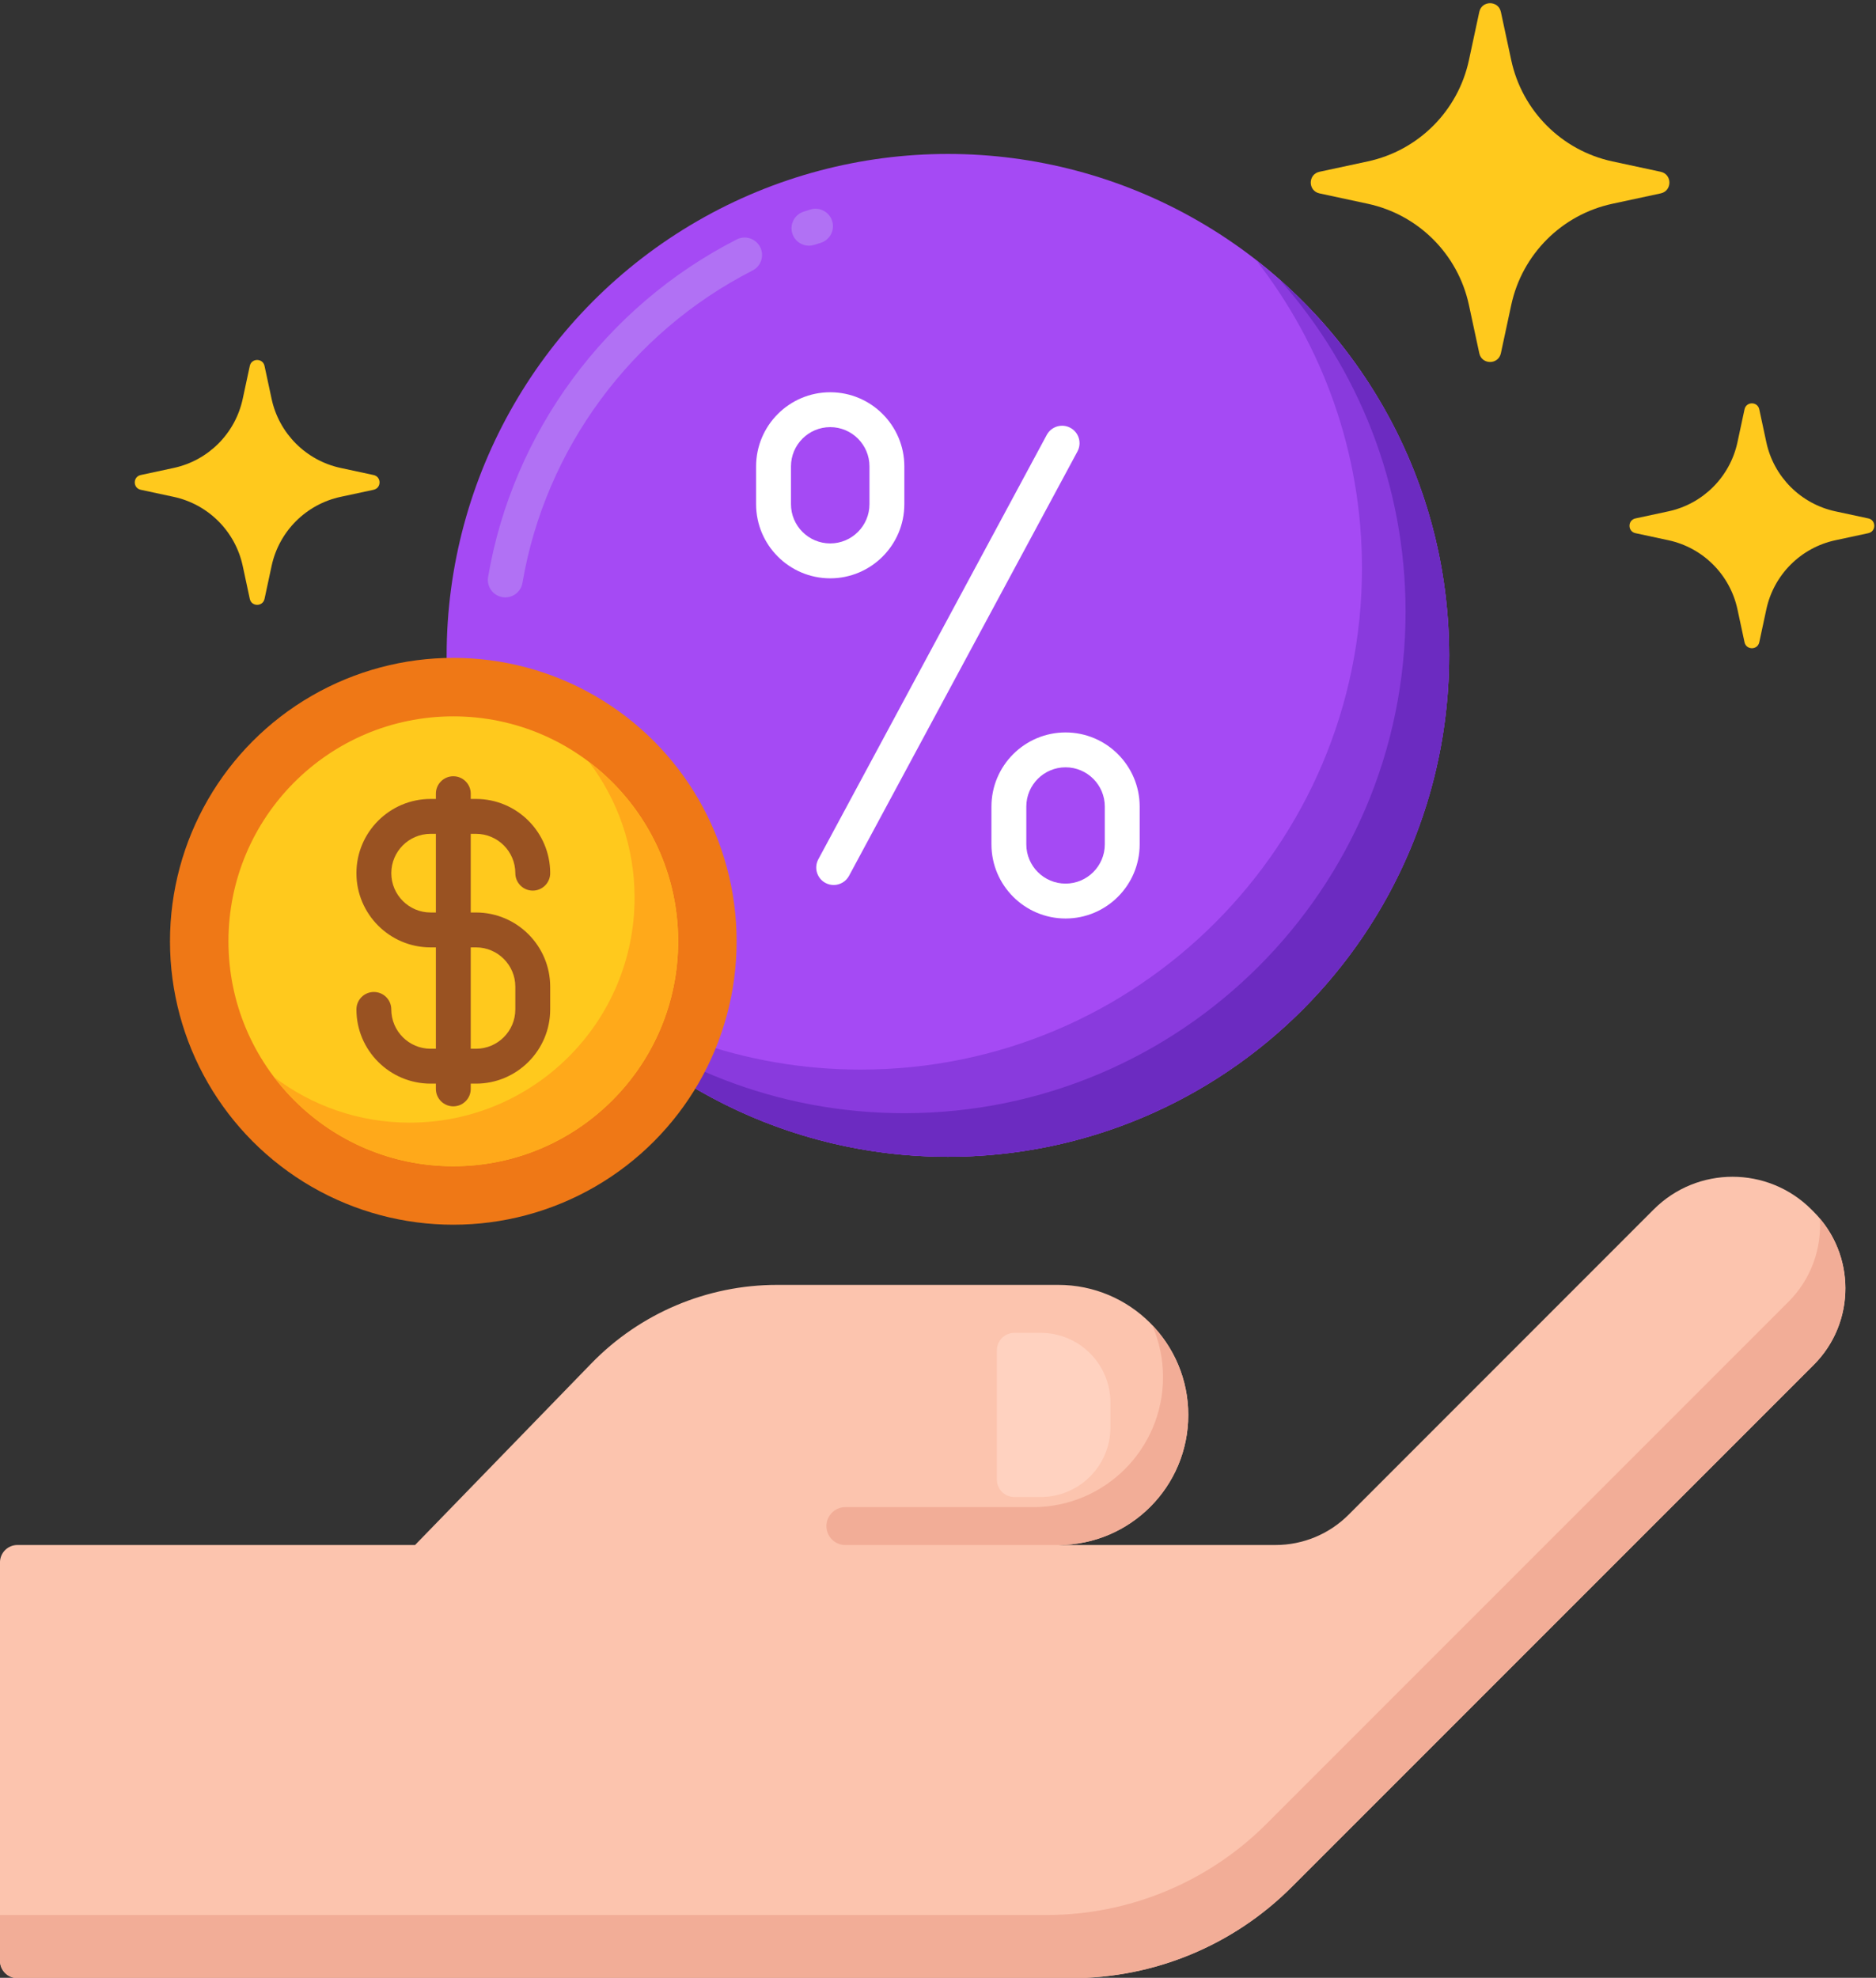
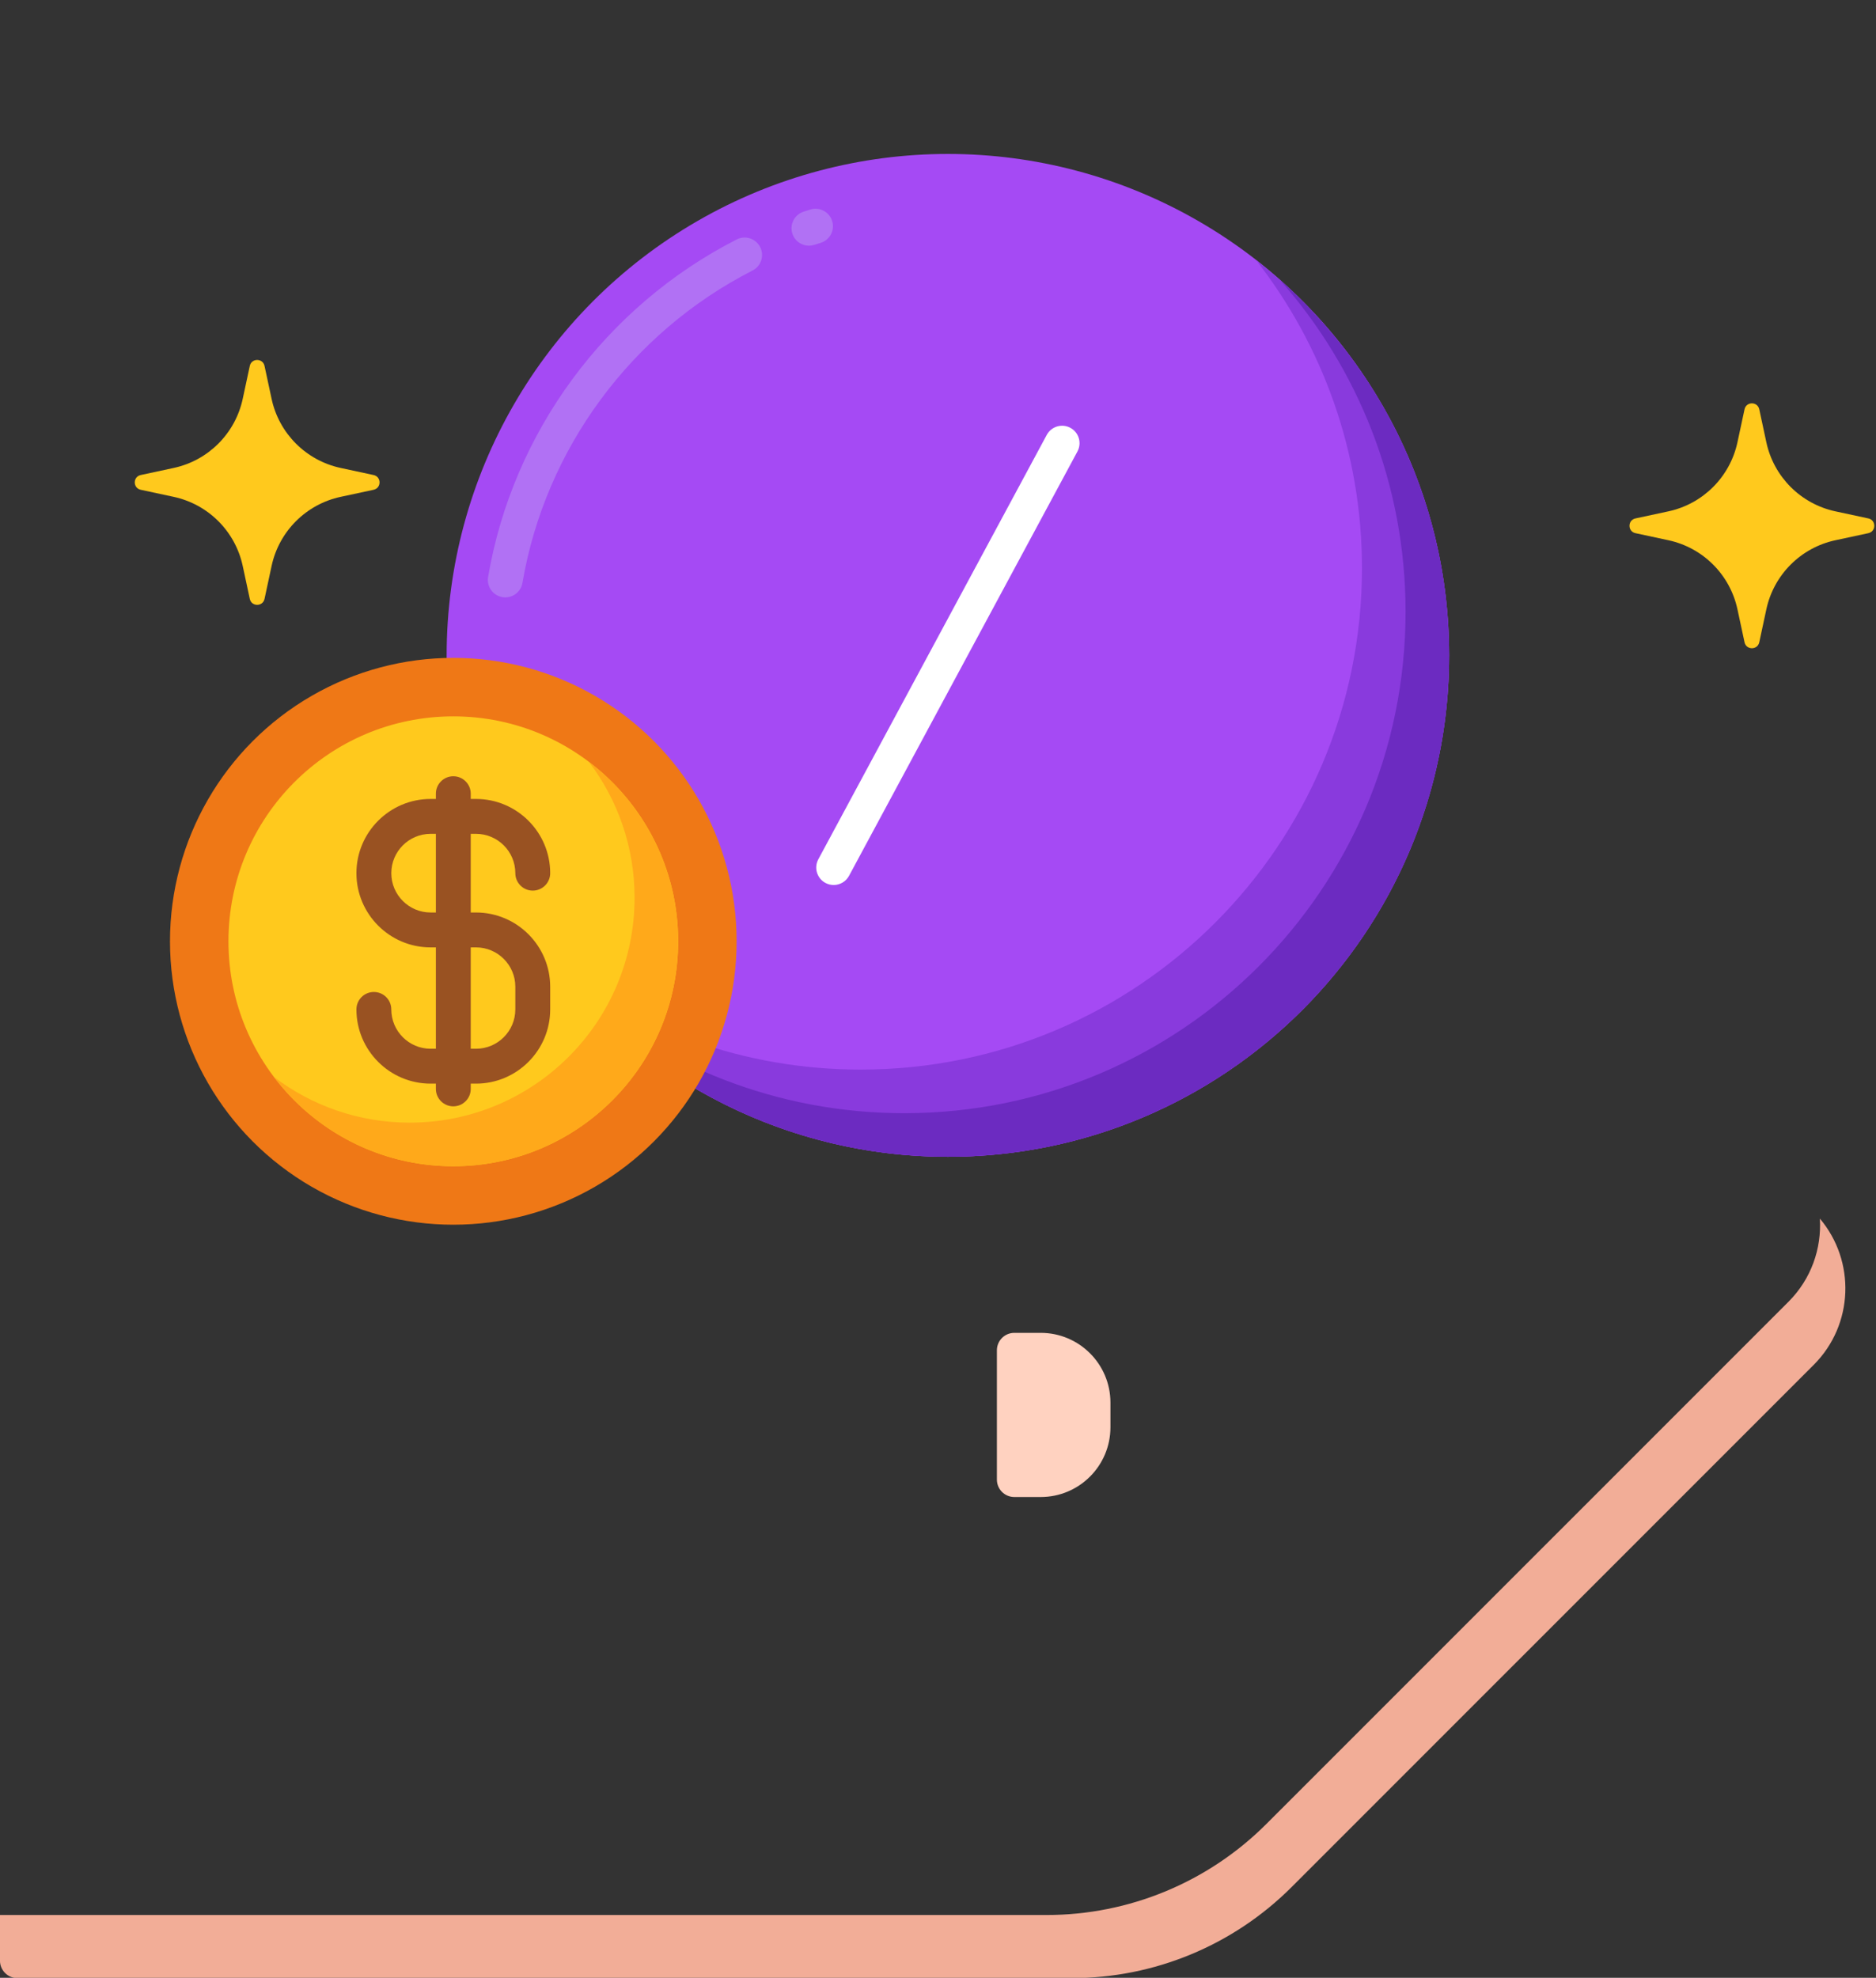
<svg xmlns="http://www.w3.org/2000/svg" height="226.8" preserveAspectRatio="xMidYMid meet" version="1.0" viewBox="20.5 14.4 215.2 226.8" width="215.2" zoomAndPan="magnify">
  <rect x="20.5" y="14.4" width="215.2" height="226.8" fill="#333333" stroke="none" />
  <g>
    <g>
      <g>
        <g>
          <g>
            <g>
              <g>
-                 <path d="M228.557,153.36c-0.09-0.09-0.181-0.181-0.271-0.271c-4.995-4.995-13.09-4.999-18.084-0.002 c-10.622,10.627-27.725,27.73-35.009,35.015c-2.219,2.219-5.229,3.466-8.367,3.466l-24.853,0 c8.201-0.043,14.838-6.701,14.838-14.912l0,0c0-8.238-6.678-14.916-14.916-14.916h-32.256c-8.029,0-15.715,3.25-21.309,9.01 l-20.218,20.819H22.497c-1.105,0-2,0.895-2,2v45.667c0,1.105,0.895,2,2,2h120.959c9.454,0,18.52-3.755,25.206-10.439 l59.893-59.883C233.403,166.065,233.404,158.207,228.557,153.36z" fill="#FCC4AE" />
-               </g>
+                 </g>
            </g>
            <g>
              <g>
                <path d="M229.261,154.138c0.209,3.425-0.983,6.919-3.6,9.537l-59.894,59.883 c-6.685,6.684-15.752,10.439-25.205,10.439H20.497v5.236c0,1.105,0.895,2,2,2h120.959c9.454,0,18.52-3.755,25.206-10.439 l59.893-59.883C233.152,166.315,233.382,159.014,229.261,154.138z" fill="#F2AD97" />
              </g>
            </g>
            <g>
              <g>
-                 <path d="M141.892,191.57l-24.422,0c-1.199,0-2.171-0.972-2.171-2.171l0,0c0-1.199,0.972-2.171,2.171-2.171 l21.528,0c8.238,0,14.916-6.678,14.916-14.916v0c0-2.116-0.447-4.125-1.241-5.949c2.556,2.677,4.135,6.296,4.135,10.291v0 C156.808,184.892,150.13,191.57,141.892,191.57z" fill="#F2AD97" />
-               </g>
+                 </g>
            </g>
            <g>
              <g>
                <path d="M136.856,186.066h3.025c4.418,0,8-3.582,8-8v-2.825c0-4.418-3.582-8-8-8l-3.025,0 c-1.105,0-2,0.895-2,2v14.825C134.856,185.171,135.751,186.066,136.856,186.066z" fill="#FFD2C0" />
              </g>
            </g>
          </g>
        </g>
      </g>
    </g>
    <g>
      <g>
        <circle cx="129.235" cy="89.553" fill="#A54AF4" r="57.5" />
      </g>
    </g>
    <g>
      <g>
        <path d="M78.464,82.902c-0.111,0-0.224-0.009-0.337-0.029c-1.089-0.185-1.821-1.218-1.637-2.307 C79.305,64,89.965,49.53,105.009,41.858c0.984-0.501,2.189-0.11,2.689,0.873c0.502,0.984,0.111,2.188-0.873,2.69 c-13.922,7.1-23.788,20.489-26.392,35.815C80.268,82.212,79.422,82.902,78.464,82.902z M113.297,42.577 c-0.843,0-1.626-0.536-1.901-1.38c-0.343-1.05,0.231-2.179,1.281-2.521c0.26-0.085,0.521-0.167,0.781-0.248 c1.048-0.328,2.175,0.264,2.502,1.32c0.326,1.055-0.265,2.175-1.32,2.501c-0.241,0.075-0.482,0.151-0.723,0.229 C113.711,42.545,113.502,42.577,113.297,42.577z" fill="#B171F4" />
      </g>
    </g>
    <g>
      <g>
        <path d="M164.575,44.213c7.612,9.752,12.16,22.011,12.16,35.34c0,31.757-25.744,57.5-57.5,57.5 c-13.329,0-25.589-4.548-35.34-12.16c10.523,13.481,26.913,22.16,45.34,22.16c31.756,0,57.5-25.743,57.5-57.5 C186.735,71.126,178.056,54.736,164.575,44.213z" fill="#893ADD" />
      </g>
    </g>
    <g>
      <g>
        <path d="M167.308,46.48c8.972,10.142,14.427,23.467,14.427,38.073c0,31.757-25.744,57.5-57.5,57.5 c-14.606,0-27.931-5.456-38.073-14.427c10.535,11.91,25.922,19.427,43.073,19.427c31.756,0,57.5-25.743,57.5-57.5 C186.735,72.403,179.217,57.016,167.308,46.48z" fill="#6C2BC1" />
      </g>
    </g>
    <g>
      <g>
        <path d="M50.845,56.361l0.811,3.778c0.852,3.969,3.953,7.069,7.922,7.922l3.778,0.811 c0.911,0.196,0.911,1.495,0,1.691l-3.778,0.811c-3.969,0.852-7.069,3.953-7.922,7.922l-0.811,3.778 c-0.196,0.911-1.495,0.911-1.691,0l-0.811-3.778c-0.852-3.969-3.953-7.069-7.922-7.922l-3.778-0.811 c-0.911-0.196-0.911-1.495,0-1.691l3.778-0.811c3.969-0.852,7.069-3.953,7.922-7.922l0.811-3.778 C49.35,55.451,50.649,55.451,50.845,56.361z" fill="#FFC91D" />
      </g>
    </g>
    <g>
      <g>
        <path d="M222.31,61.337l0.811,3.778c0.852,3.969,3.953,7.069,7.922,7.922l3.778,0.811 c0.911,0.196,0.911,1.495,0,1.691l-3.778,0.811c-3.969,0.852-7.069,3.953-7.922,7.922l-0.811,3.778 c-0.196,0.911-1.495,0.911-1.691,0l-0.811-3.778c-0.852-3.969-3.953-7.069-7.922-7.922l-3.778-0.811 c-0.911-0.196-0.911-1.495,0-1.691l3.778-0.811c3.969-0.852,7.069-3.953,7.922-7.922l0.811-3.778 C220.814,60.426,222.114,60.426,222.31,61.337z" fill="#FFC91D" />
      </g>
    </g>
    <g>
      <g>
-         <path d="M192.669,15.767l1.189,5.535c1.249,5.816,5.792,10.359,11.608,11.608l5.535,1.189 c1.335,0.287,1.335,2.191,0,2.477l-5.535,1.189c-5.816,1.249-10.359,5.792-11.608,11.608l-1.189,5.535 c-0.287,1.335-2.191,1.335-2.477,0l-1.189-5.535c-1.249-5.816-5.792-10.359-11.608-11.608l-5.535-1.189 c-1.335-0.287-1.335-2.191,0-2.477l5.535-1.189c5.816-1.249,10.359-5.792,11.608-11.608l1.189-5.535 C190.479,14.433,192.383,14.433,192.669,15.767z" fill="#FFC91D" />
-       </g>
+         </g>
    </g>
    <g>
      <g>
        <g>
          <circle cx="72.5" cy="122.34" fill="#EF7816" r="32.5" />
        </g>
      </g>
      <g>
        <g>
          <circle cx="72.5" cy="122.34" fill="#FFC91D" r="25.794" />
        </g>
      </g>
      <g>
        <g>
          <path d="M88.065,101.775c3.28,4.326,5.228,9.718,5.228,15.565c0,14.245-11.548,25.794-25.794,25.794 c-5.848,0-11.239-1.949-15.565-5.229c4.71,6.213,12.168,10.229,20.565,10.229c14.245,0,25.794-11.548,25.794-25.794 C98.293,113.942,94.278,106.485,88.065,101.775z" fill="#FFA91A" />
        </g>
      </g>
      <g>
        <path d="M75.104,119.038H74.5v-9.02h0.604c2.486,0,4.51,2.023,4.51,4.51c0,1.104,0.896,2,2,2s2-0.896,2-2 c0-4.692-3.817-8.51-8.51-8.51H74.5v-0.604c0-1.104-0.896-2-2-2s-2,0.896-2,2v0.604h-0.604c-4.692,0-8.51,3.817-8.51,8.51 s3.817,8.51,8.51,8.51H70.5v11.624h-0.604c-2.486,0-4.51-2.023-4.51-4.51c0-1.104-0.896-2-2-2s-2,0.896-2,2 c0,4.692,3.817,8.51,8.51,8.51H70.5v0.604c0,1.104,0.896,2,2,2s2-0.896,2-2v-0.604h0.604c4.692,0,8.51-3.817,8.51-8.51v-2.604 C83.613,122.855,79.796,119.038,75.104,119.038z M69.896,119.038c-2.486,0-4.51-2.023-4.51-4.51s2.023-4.51,4.51-4.51H70.5v9.02 H69.896z M79.613,130.152c0,2.487-2.023,4.51-4.51,4.51H74.5v-11.624h0.604c2.486,0,4.51,2.023,4.51,4.51V130.152z" fill="#995222" />
      </g>
    </g>
    <g>
      <g>
        <g>
          <path d="M116.131,115.885c-0.32,0-0.645-0.077-0.946-0.24c-0.973-0.523-1.336-1.736-0.813-2.709l26.203-48.663 c0.523-0.973,1.736-1.336,2.709-0.813c0.973,0.523,1.336,1.736,0.813,2.709l-26.203,48.663 C117.532,115.504,116.843,115.885,116.131,115.885z" fill="#FFF" />
        </g>
      </g>
      <g>
        <g>
-           <path d="M115.736,80.717c-4.688,0-8.502-3.814-8.502-8.501v-4.334c0-4.688,3.813-8.501,8.502-8.501 s8.502,3.814,8.502,8.501v4.334C124.238,76.903,120.425,80.717,115.736,80.717z M115.736,63.38c-2.482,0-4.502,2.02-4.502,4.501 v4.334c0,2.482,2.02,4.501,4.502,4.501s4.502-2.02,4.502-4.501v-4.334C120.238,65.399,118.219,63.38,115.736,63.38z" fill="#FFF" />
-         </g>
+           </g>
      </g>
      <g>
        <g>
-           <path d="M142.733,119.727c-4.688,0-8.502-3.814-8.502-8.501v-4.334c0-4.688,3.813-8.501,8.502-8.501 c4.688,0,8.501,3.814,8.501,8.501v4.334C151.234,115.913,147.421,119.727,142.733,119.727z M142.733,102.389 c-2.482,0-4.502,2.02-4.502,4.501v4.334c0,2.482,2.02,4.501,4.502,4.501c2.481,0,4.501-2.02,4.501-4.501v-4.334 C147.234,104.409,145.215,102.389,142.733,102.389z" fill="#FFF" />
-         </g>
+           </g>
      </g>
    </g>
  </g>
</svg>